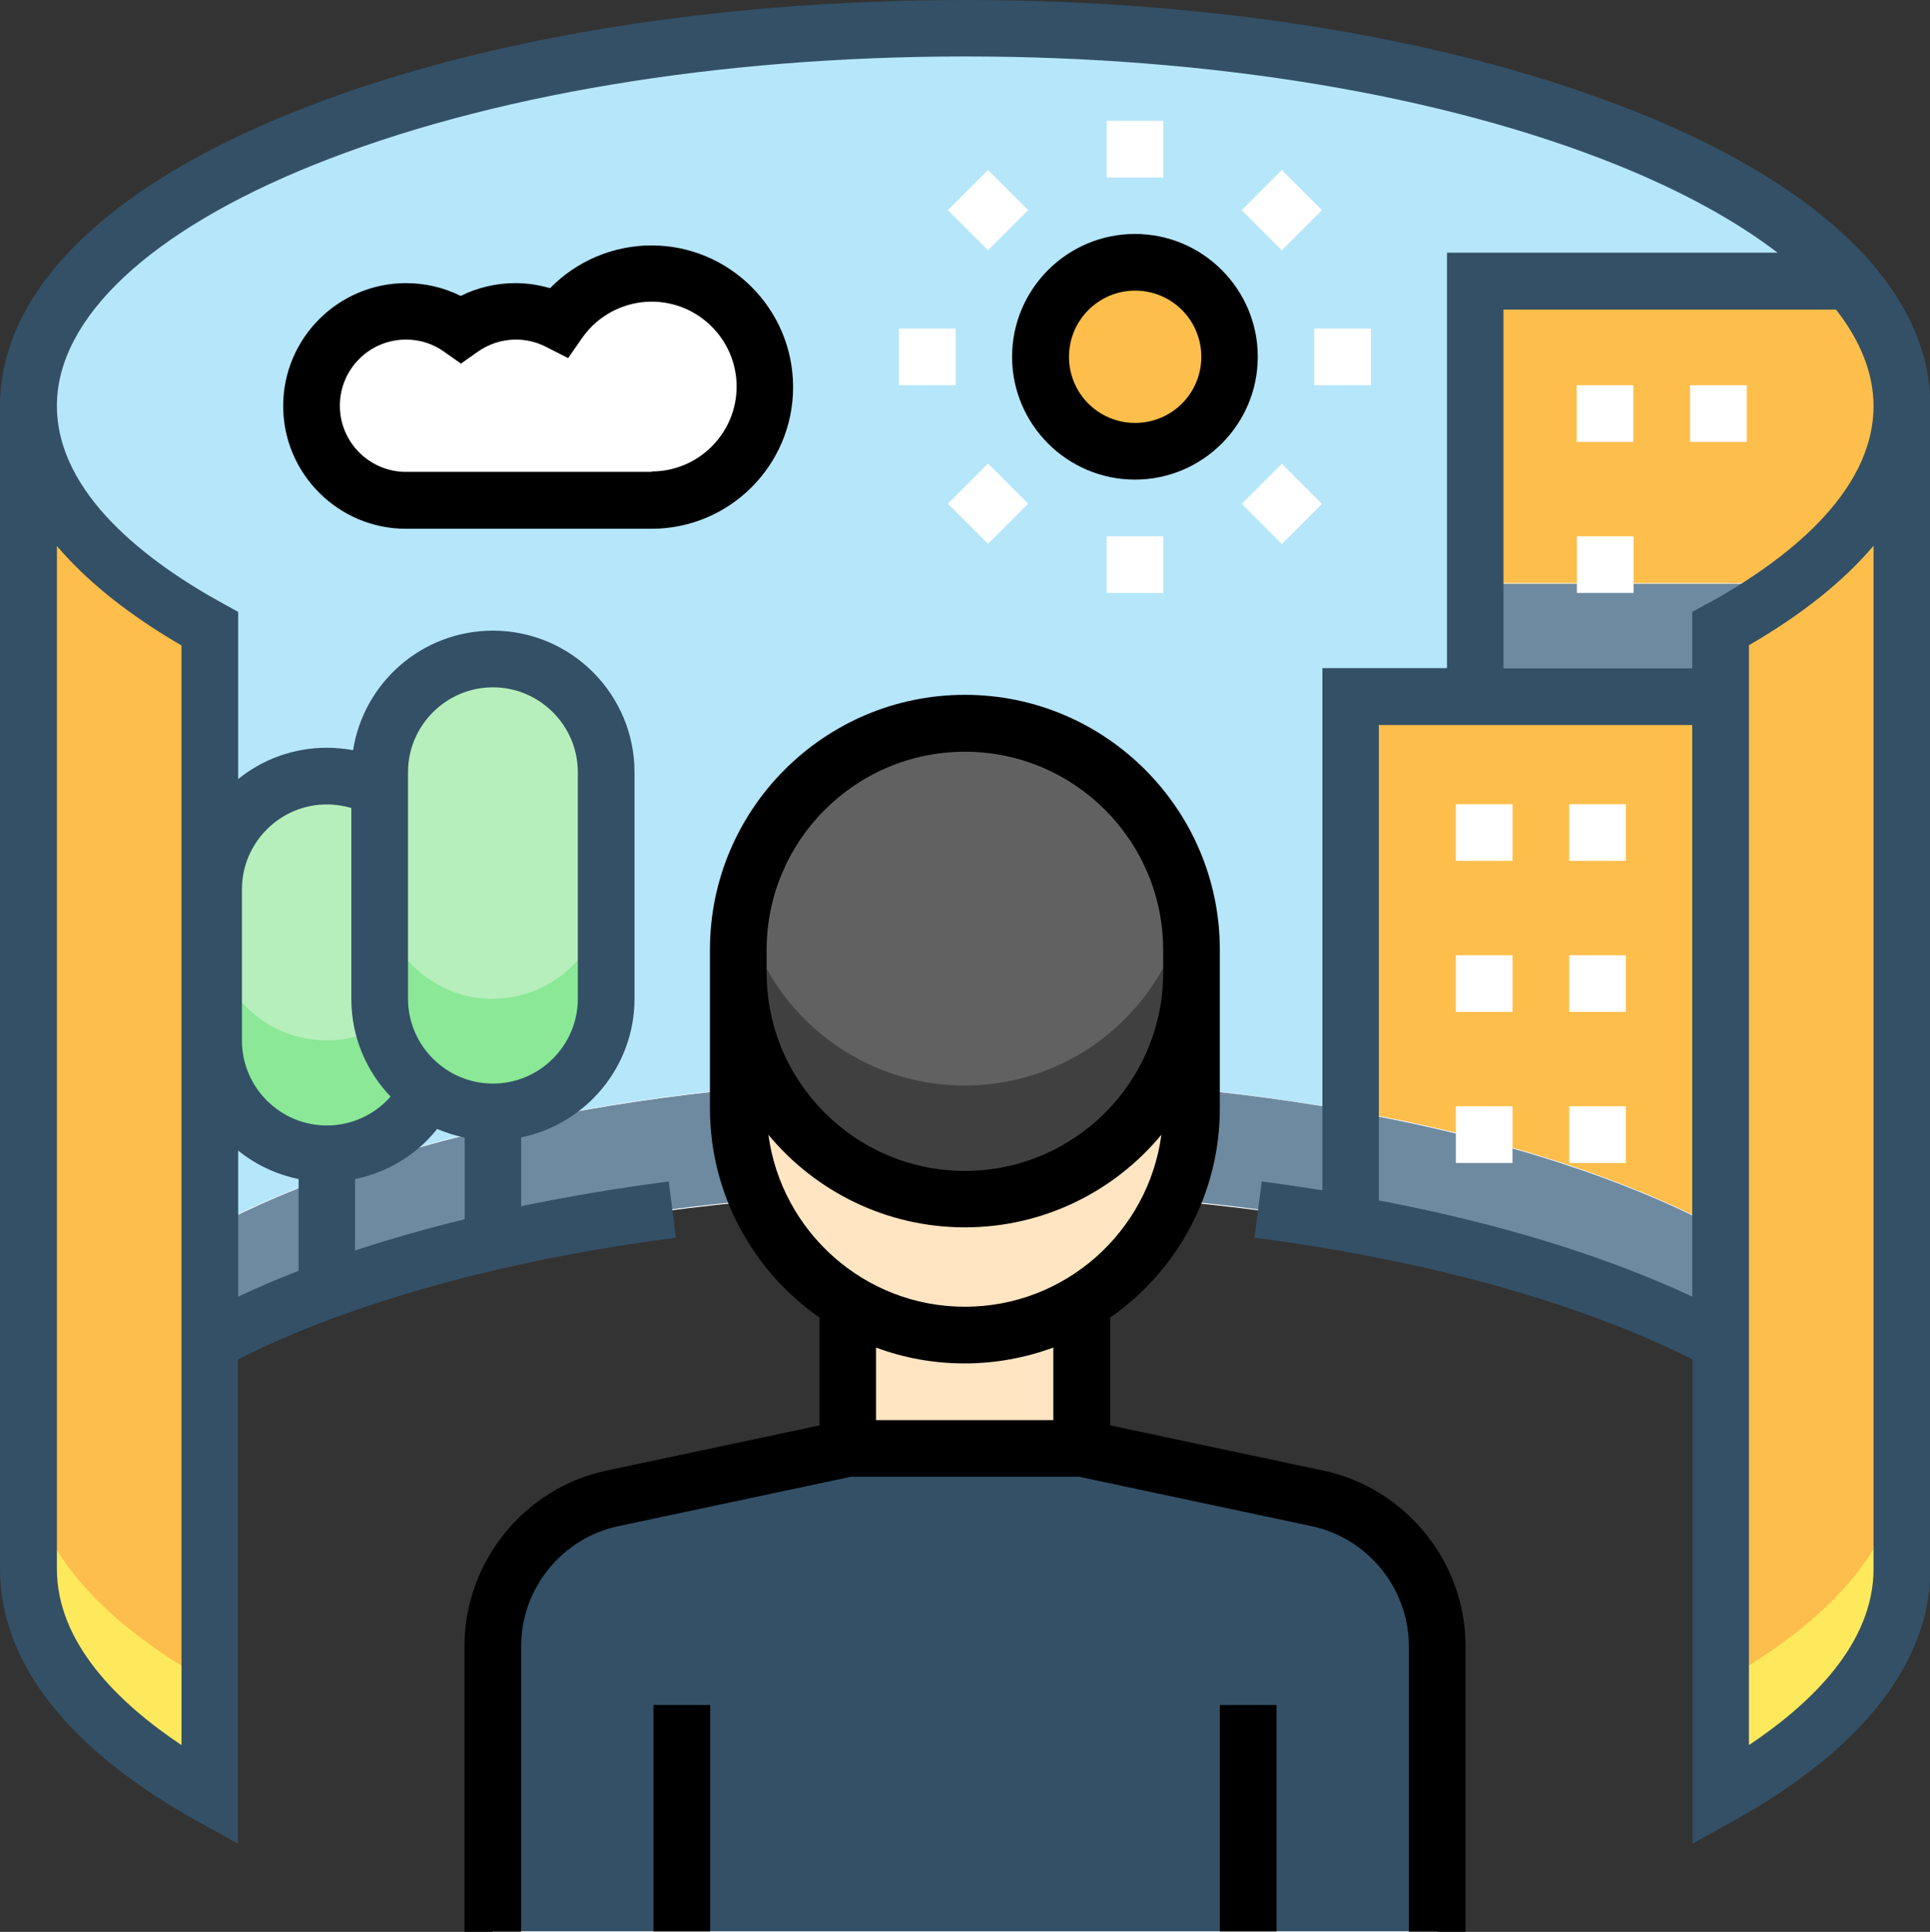
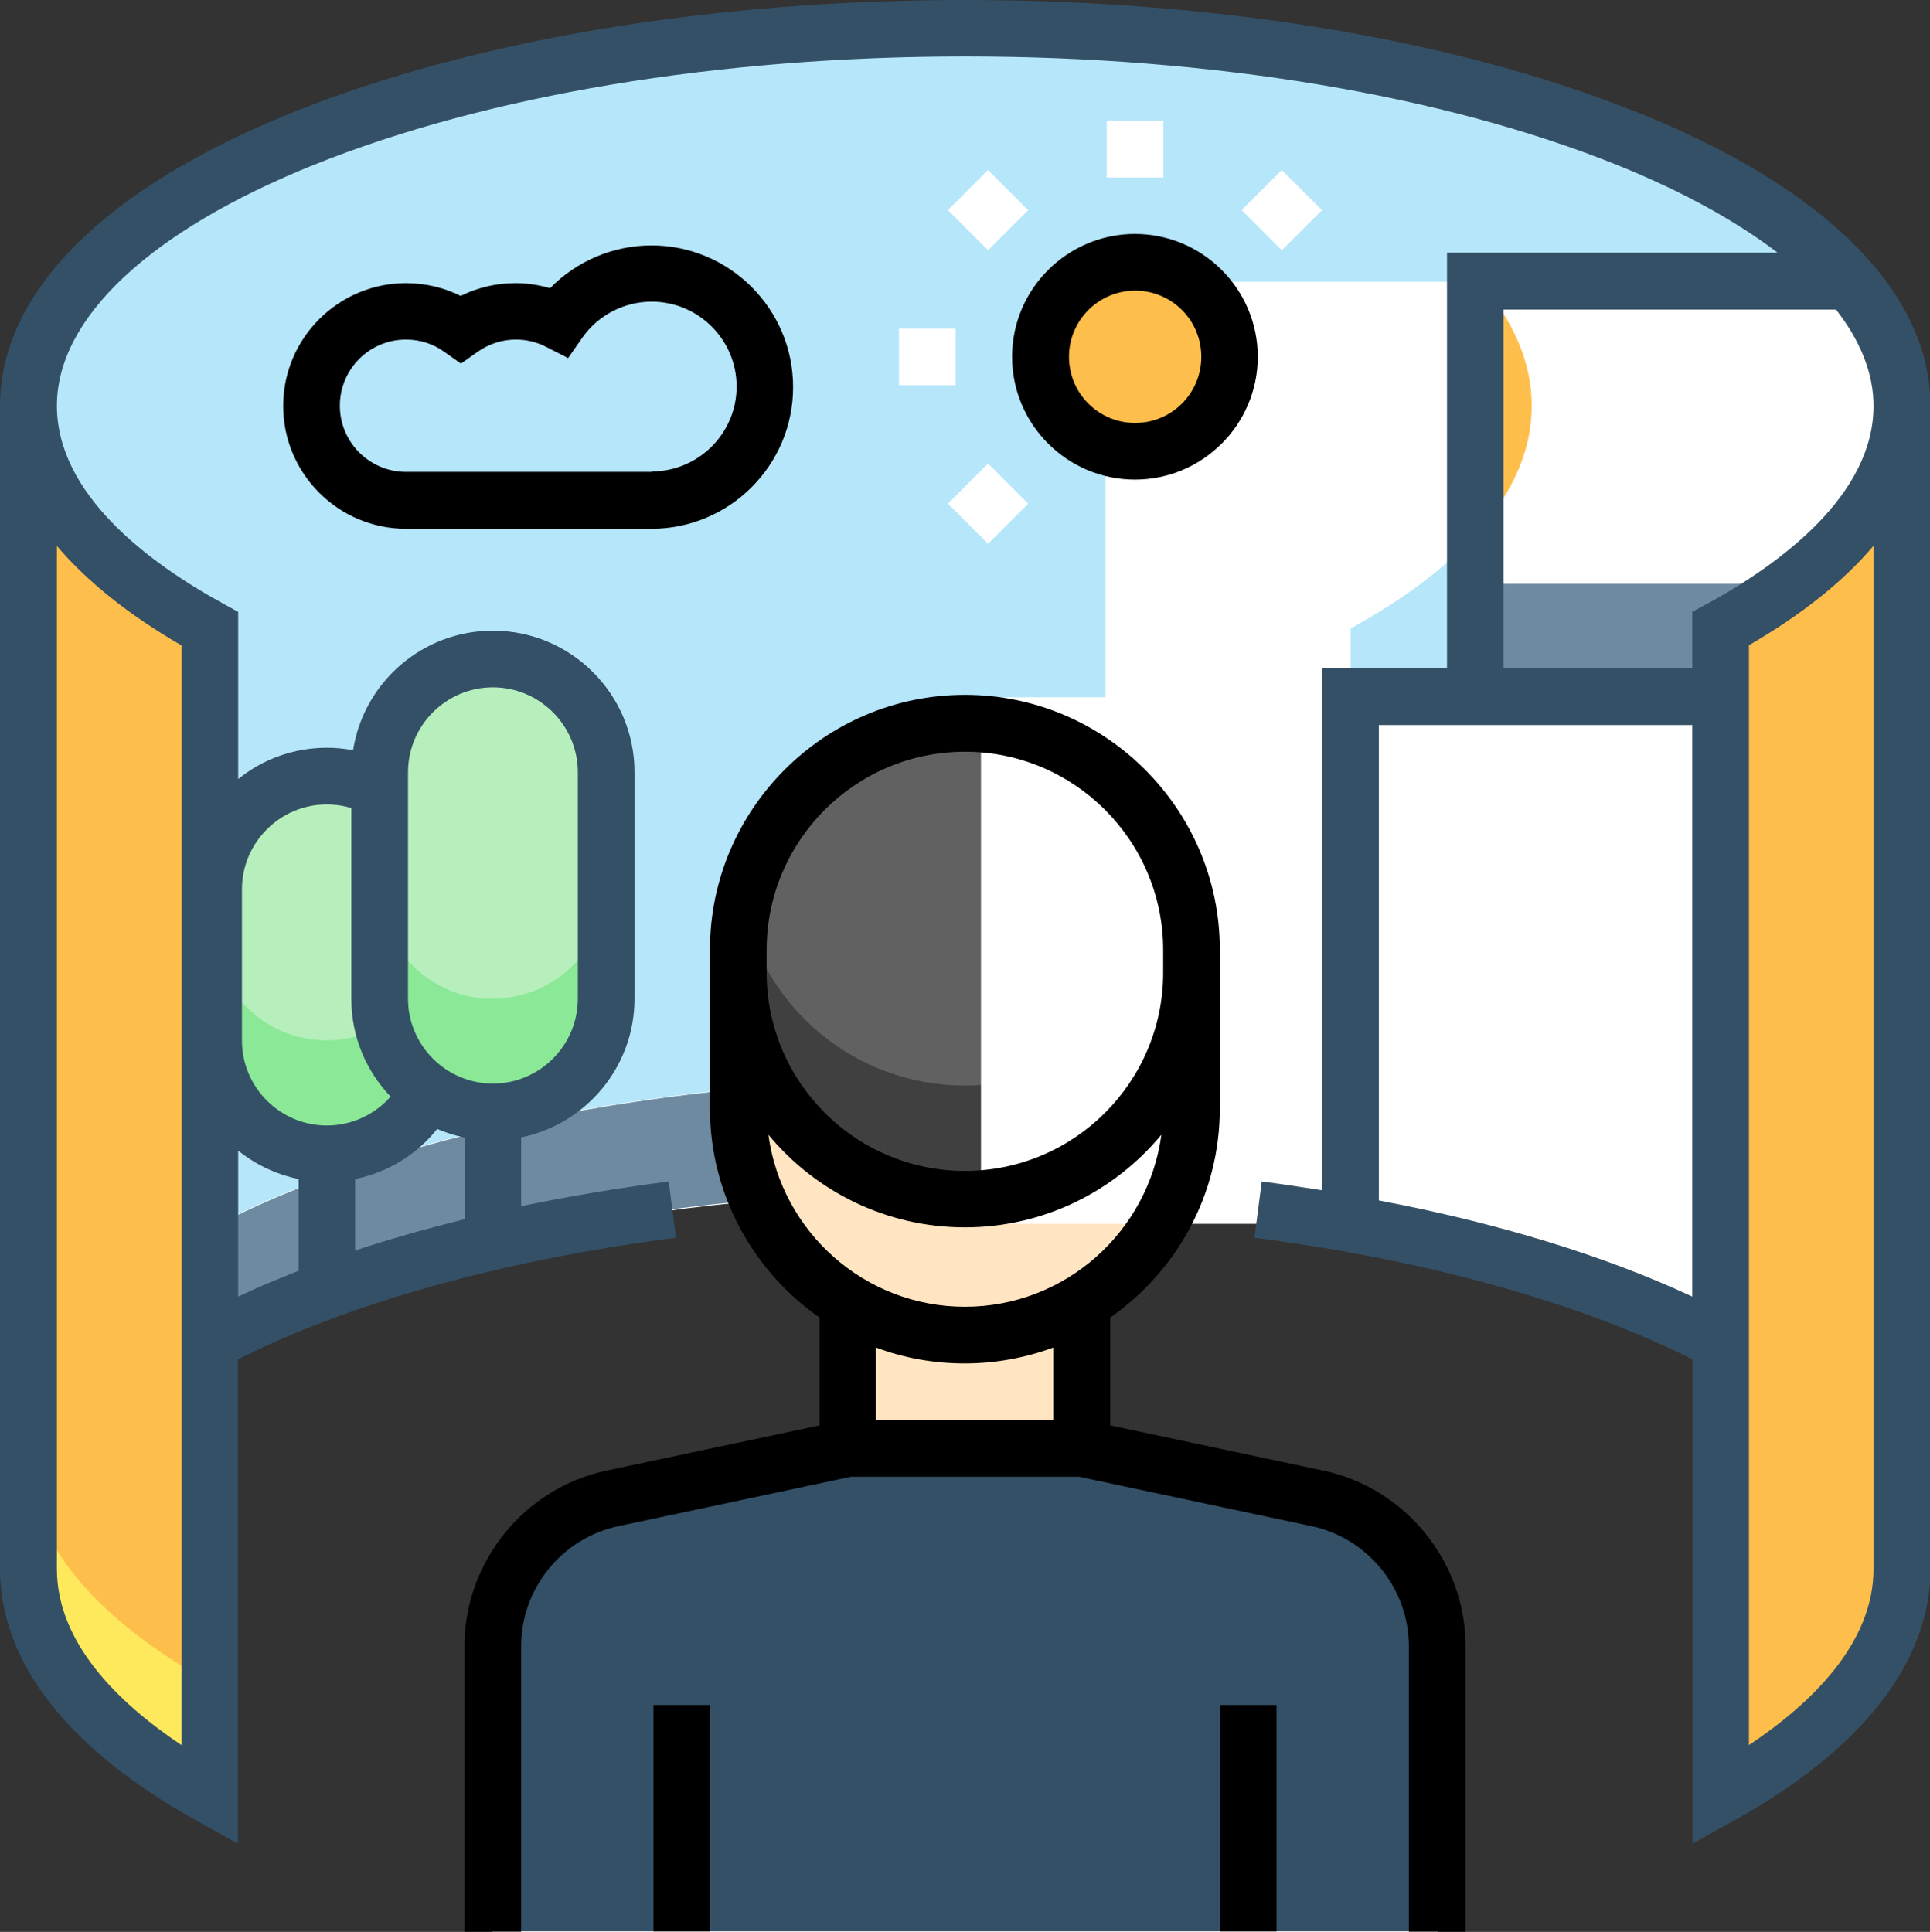
<svg xmlns="http://www.w3.org/2000/svg" id="Layer_1" data-name="Layer 1" viewBox="0 0 87.51 87.61">
  <rect x="0" y="0" width="87.51" height="87.61" fill="#333333" stroke="none" />
  <defs>
    <style> .cls-1, .cls-2, .cls-3, .cls-4, .cls-5, .cls-6, .cls-7, .cls-8, .cls-9, .cls-10, .cls-11, .cls-12 { stroke-width: 0px; } .cls-2 { fill: #616161; } .cls-3 { fill: #6e8aa0; } .cls-4 { fill: #335066; } .cls-5 { fill: #404040; } .cls-6 { fill: #b6efbb; } .cls-7 { fill: #8ae897; } .cls-8 { fill: #b6e6fa; } .cls-9 { fill: #febe4b; } .cls-10 { fill: #fff; } .cls-11 { fill: #ffe5c2; } .cls-12 { fill: #fee95d; } </style>
  </defs>
  <g id="Filled">
    <path class="cls-8" d="m78,28.51c5.17-2.84,8.22-6.31,8.22-10.1,0-9.46-19.01-17.12-42.47-17.12S1.28,8.95,1.28,18.41c0,3.79,3.05,7.27,8.22,10.1v32.37c7.73-4.15,20.19-6.85,34.25-6.85s26.52,2.7,34.25,6.85V28.51Z" />
    <g>
      <path class="cls-3" d="m9.5,55.74v5.14c7.73-4.15,20.19-6.85,34.25-6.85s26.52,2.7,34.25,6.85v-5.14c-7.73-4.15-20.19-6.85-34.25-6.85s-26.52,2.7-34.25,6.85Z" />
      <path class="cls-10" d="m78.02,60.91h-.03c-3.86-2.09-8.96-3.81-14.75-4.99-6.06-1.24-12.62-1.87-19.5-1.87s-13.43.63-19.5,1.87c-5.78,1.18-10.88,2.9-14.75,4.98h-.03s0-5.16,0-5.16h0c3.87-2.08,8.97-3.81,14.76-4.99,6.06-1.24,12.63-1.87,19.5-1.87s13.44.63,19.5,1.87c5.79,1.18,10.89,2.91,14.76,4.98h0v5.18Zm-34.27-6.9c6.88,0,13.44.63,19.5,1.87,5.77,1.18,10.87,2.9,14.73,4.97v-5.1c-3.86-2.07-8.96-3.8-14.74-4.98-6.06-1.24-12.62-1.87-19.5-1.87s-13.43.63-19.5,1.87c-5.78,1.18-10.87,2.9-14.74,4.98v5.1c3.86-2.07,8.96-3.79,14.73-4.97,6.06-1.24,12.63-1.87,19.5-1.87Z" />
    </g>
    <g>
      <path class="cls-9" d="m86.22,18.41c0,3.79-3.05,7.27-8.22,10.1v52.92c5.17-2.88,8.22-6.43,8.22-10.27V18.41Z" />
      <path class="cls-10" d="m77.99,81.46V28.5h0c5.37-2.95,8.21-6.44,8.21-10.09h.03v52.75c0,1.89-.73,3.74-2.18,5.51-1.4,1.71-3.43,3.32-6.05,4.78h-.03Zm.03-52.94v52.88c2.6-1.45,4.63-3.05,6.02-4.76,1.44-1.77,2.17-3.61,2.17-5.49V19.1c-.34,3.41-3.15,6.65-8.19,9.42Z" />
    </g>
    <g>
      <path class="cls-9" d="m1.28,18.41v52.74c0,3.84,3.05,7.4,8.22,10.27V28.51c-5.17-2.84-8.22-6.31-8.22-10.1Z" />
      <path class="cls-10" d="m9.52,81.46h-.03c-2.62-1.47-4.66-3.08-6.05-4.79-1.44-1.77-2.18-3.63-2.18-5.51V18.41h.03c0,3.65,2.84,7.14,8.21,10.09h0v52.96ZM1.3,19.1v52.05c0,1.88.73,3.72,2.17,5.49,1.39,1.7,3.41,3.3,6.02,4.76V28.52c-5.04-2.77-7.85-6.01-8.19-9.42Z" />
    </g>
-     <path class="cls-12" d="m78,76.29v5.14c5.17-2.88,8.22-6.43,8.22-10.27v-5.14c0,3.84-3.05,7.4-8.22,10.27Z" />
    <path class="cls-12" d="m1.28,66.02v5.14c0,3.84,3.05,7.4,8.22,10.27v-5.14c-5.17-2.88-8.22-6.43-8.22-10.27Z" />
    <g>
      <path class="cls-4" d="m65.16,87.59v-12.95c0-3.23-2.26-6.03-5.42-6.7l-10.67-2.27h-10.62l-10.67,2.27c-3.16.67-5.42,3.47-5.42,6.7v12.95h42.81Z" />
      <path class="cls-10" d="m65.18,87.61H22.33v-12.97c0-1.57.54-3.1,1.53-4.32.99-1.22,2.37-2.07,3.91-2.4l10.67-2.27h10.62s10.68,2.27,10.68,2.27c1.53.33,2.92,1.18,3.91,2.4.99,1.22,1.53,2.75,1.53,4.32v12.97Zm-42.81-.03h42.78v-12.93c0-1.56-.54-3.09-1.52-4.3-.98-1.21-2.36-2.06-3.89-2.38l-10.67-2.27h-10.61s-10.67,2.27-10.67,2.27c-1.53.32-2.91,1.17-3.89,2.38-.98,1.21-1.52,2.74-1.52,4.3v12.93Z" />
    </g>
    <path class="cls-11" d="m43.75,54.37c-5.67,0-10.27-4.6-10.27-10.27v6.16c0,3.73,1.99,7,4.97,8.8v6.61h10.62v-6.61c2.98-1.8,4.97-5.07,4.97-8.8v-6.16c0,5.67-4.6,10.27-10.27,10.27Z" />
    <path class="cls-2" d="m43.75,32.79c-5.67,0-10.27,4.6-10.27,10.27v1.03c0,5.67,4.6,10.27,10.27,10.27s10.27-4.6,10.27-10.27v-1.03c0-5.67-4.6-10.27-10.27-10.27Z" />
    <path class="cls-5" d="m43.75,49.23c-4.97,0-9.12-3.53-10.07-8.22-.13.66-.21,1.35-.21,2.05v1.03c0,5.67,4.6,10.27,10.27,10.27s10.27-4.6,10.27-10.27v-1.03c0-.7-.07-1.39-.21-2.05-.95,4.69-5.1,8.22-10.07,8.22Z" />
    <g>
      <path class="cls-9" d="m83.85,12.76h-16.98v18.84h-5.65v23.91c6.7,1.2,12.48,3.06,16.78,5.37V28.51c5.17-2.84,8.22-6.31,8.22-10.1,0-1.98-.84-3.88-2.37-5.65h0Z" />
-       <path class="cls-10" d="m78.02,60.91h-.03c-4.33-2.34-10.13-4.2-16.78-5.38h-.01v-23.95h5.65V12.74h17.01c1.58,1.82,2.37,3.73,2.37,5.67,0,3.66-2.84,7.16-8.22,10.11v32.38Zm-16.78-5.41c6.63,1.18,12.42,3.04,16.75,5.36V28.5h0c5.37-2.95,8.21-6.44,8.21-10.09,0-1.93-.79-3.82-2.36-5.63h-16.96v18.84h-5.65v23.88Z" />
+       <path class="cls-10" d="m78.02,60.91h-.03c-4.33-2.34-10.13-4.2-16.78-5.38h-.01v-23.95h5.65V12.74h17.01c1.58,1.82,2.37,3.73,2.37,5.67,0,3.66-2.84,7.16-8.22,10.11v32.38Zm-16.78-5.41V28.5h0c5.37-2.95,8.21-6.44,8.21-10.09,0-1.93-.79-3.82-2.36-5.63h-16.96v18.84h-5.65v23.88Z" />
    </g>
    <g>
-       <path class="cls-3" d="m61.22,55.51c6.7,1.2,12.48,3.06,16.78,5.37v-5.14c-4.31-2.31-10.08-4.17-16.78-5.37v5.14Z" />
      <path class="cls-10" d="m78.02,60.91h-.03c-4.33-2.34-10.13-4.2-16.78-5.38h-.01v-5.17h.02c6.65,1.19,12.46,3.05,16.79,5.38h0v5.18Zm-16.78-5.41c6.63,1.18,12.42,3.04,16.75,5.36v-5.1c-4.32-2.32-10.11-4.17-16.75-5.36v5.1Z" />
    </g>
    <g>
      <path class="cls-3" d="m66.87,26.46v5.14h11.13v-3.08c1.19-.65,2.26-1.34,3.22-2.05h-14.35Z" />
      <path class="cls-10" d="m78.02,31.61h-11.17v-5.17h14.42l-.04.03c-.95.71-2.03,1.4-3.21,2.05v3.09Zm-11.13-.03h11.1v-3.08h0c1.17-.65,2.23-1.33,3.17-2.03h-14.28v5.1Z" />
    </g>
    <path class="cls-6" d="m22.35,29.88c-2.84,0-5.14,2.3-5.14,5.14v.76c-.72-.38-1.53-.59-2.4-.59-2.84,0-5.14,2.3-5.14,5.14v6.85c0,2.84,2.3,5.14,5.14,5.14,2,0,3.74-1.15,4.58-2.82.84.59,1.85.93,2.95.93,2.84,0,5.14-2.3,5.14-5.14v-10.27c0-2.84-2.3-5.14-5.14-5.14Z" />
    <path class="cls-7" d="m22.35,45.3c-2.84,0-5.14-2.3-5.14-5.14v5.14c0,.42.05.82.14,1.21-.75.43-1.62.67-2.54.67-2.84,0-5.14-2.3-5.14-5.14v5.14c0,2.84,2.3,5.14,5.14,5.14,2,0,3.74-1.15,4.58-2.82.84.59,1.85.93,2.95.93,2.84,0,5.14-2.3,5.14-5.14v-5.14c0,2.84-2.3,5.14-5.14,5.14Z" />
-     <path class="cls-10" d="m18.41,22.69c-2.36,0-4.28-1.92-4.28-4.28s1.92-4.28,4.28-4.28c.93,0,1.78.3,2.48.79.7-.5,1.56-.79,2.48-.79.71,0,1.37.17,1.96.48.93-1.32,2.47-2.19,4.21-2.19,2.84,0,5.14,2.3,5.14,5.14s-2.3,5.14-5.14,5.14h-11.13Z" />
    <g>
      <circle class="cls-9" cx="51.46" cy="16.18" r="4.28" />
      <path class="cls-10" d="m51.46,20.48c-2.37,0-4.3-1.93-4.3-4.3s1.93-4.3,4.3-4.3,4.3,1.93,4.3,4.3-1.93,4.3-4.3,4.3Zm0-8.56c-2.35,0-4.26,1.91-4.26,4.26s1.91,4.26,4.26,4.26,4.26-1.91,4.26-4.26-1.91-4.26-4.26-4.26Z" />
    </g>
  </g>
  <g>
    <path class="cls-10" d="m73.72,39.04h-2.57v-2.57h2.57v2.57Zm-5.14,0h-2.57v-2.57h2.57v2.57Z" />
    <path class="cls-10" d="m73.72,45.89h-2.57v-2.57h2.57v2.57Zm-5.14,0h-2.57v-2.57h2.57v2.57Z" />
    <path class="cls-10" d="m79.2,20.04h-2.57v-2.57h2.57v2.57Zm-5.14,0h-2.57v-2.57h2.57v2.57Z" />
-     <path class="cls-10" d="m71.5,24.32h2.57v2.57h-2.57v-2.57Z" />
    <path class="cls-10" d="m73.72,52.74h-2.57v-2.57h2.57v2.57Zm-5.14,0h-2.57v-2.57h2.57v2.57Z" />
    <path class="cls-10" d="m50.18,5.48h2.57v2.57h-2.57v-2.57Z" />
    <path class="cls-10" d="m50.18,24.32h2.57v2.57h-2.57v-2.57Z" />
    <path class="cls-10" d="m42.98,9.53l1.82-1.82,1.82,1.82-1.82,1.82-1.82-1.82Z" />
    <path class="cls-10" d="m56.3,22.85l1.82-1.82,1.82,1.82-1.82,1.82-1.82-1.82Z" />
    <path class="cls-10" d="m40.76,14.9h2.57v2.57h-2.57v-2.57Z" />
    <path class="cls-10" d="m59.59,14.9h2.57v2.57h-2.57v-2.57Z" />
    <path class="cls-10" d="m42.98,22.84l1.82-1.82,1.82,1.82-1.82,1.82-1.82-1.82Z" />
    <path class="cls-10" d="m56.3,9.53l1.82-1.82,1.82,1.82-1.82,1.82-1.82-1.82Z" />
  </g>
  <g id="Outline">
    <path class="cls-4" d="m74.27,5.11C66.09,1.81,55.26,0,43.75,0S21.41,1.81,13.24,5.11C4.7,8.55,0,13.28,0,18.41v52.74c0,4.22,3.07,8.16,8.88,11.4l1.91,1.06v-21.96c5.04-2.56,12.05-4.51,19.86-5.52l-.33-2.55c-2.32.3-4.56.68-6.69,1.12v-3.12c2.93-.6,5.14-3.19,5.14-6.29v-10.27c0-3.54-2.88-6.42-6.42-6.42-3.2,0-5.86,2.35-6.34,5.42-.39-.07-.79-.11-1.19-.11-1.52,0-2.92.53-4.02,1.42v-7.58l-.67-.37c-3.45-1.89-7.55-4.99-7.55-8.98s4.24-7.94,11.64-10.92c7.87-3.17,18.37-4.92,29.55-4.92s21.68,1.75,29.55,4.92c2.95,1.19,5.4,2.54,7.28,3.98h-14.99v18.84h-5.65v23.68c-.9-.14-1.82-.28-2.75-.4l-.33,2.55c7.81,1.01,14.82,2.97,19.86,5.52v21.96l1.91-1.06c5.81-3.24,8.88-7.18,8.88-11.4V18.41c0-5.13-4.7-9.86-13.24-13.3h0Zm-55.77,29.91c0-2.12,1.73-3.85,3.85-3.85s3.85,1.73,3.85,3.85v10.27c0,2.12-1.73,3.85-3.85,3.85s-3.85-1.73-3.85-3.85v-10.27Zm1.33,16.18c.4.17.81.3,1.24.39v3.7c-1.74.43-3.4.9-4.97,1.42v-3.24c1.47-.3,2.79-1.1,3.72-2.27h0Zm-8.86-10.87c0-2.12,1.73-3.85,3.85-3.85.38,0,.76.06,1.11.16v8.66c0,1.72.68,3.28,1.78,4.43-.72.82-1.76,1.31-2.89,1.31-2.12,0-3.85-1.73-3.85-3.85v-6.85Zm-.17,11.85c.78.63,1.72,1.08,2.74,1.29v4.16c-.95.37-1.87.76-2.74,1.17v-6.62Zm-2.57-22.92v49.88c-2.89-1.93-5.65-4.65-5.65-7.99V24.76c1.36,1.6,3.25,3.12,5.65,4.51h0Zm68.5,29.54c-3.96-1.85-8.78-3.33-14.21-4.36v-21.56h14.21v25.92Zm8.22,12.35c0,3.34-2.76,6.06-5.65,7.99V29.26c2.4-1.39,4.29-2.9,5.65-4.51v46.4Zm-7.55-43.77l-.67.37v2.56h-8.56V14.04h15.08c1.11,1.42,1.7,2.9,1.7,4.37,0,3.99-4.11,7.09-7.55,8.98Z" />
    <path class="cls-1" d="m60,66.69l-9.66-2.05v-4.89c3-2.09,4.97-5.56,4.97-9.49v-7.19c0-6.37-5.19-11.56-11.56-11.56s-11.56,5.19-11.56,11.56v7.19c0,3.92,1.97,7.4,4.97,9.49v4.89l-9.66,2.05c-3.73.79-6.44,4.14-6.44,7.96v12.95h2.57v-12.95c0-2.61,1.85-4.9,4.41-5.44l10.54-2.24h10.35l10.54,2.24c2.55.54,4.41,2.83,4.41,5.44v12.95h2.57v-12.95c0-3.82-2.71-7.16-6.44-7.96Zm-25.24-22.93v-.68c0-4.96,4.03-8.99,8.99-8.99s8.99,4.03,8.99,8.99v1.03c0,4.96-4.03,8.99-8.99,8.99s-8.99-4.03-8.99-8.99v-.34Zm13.01,20.64h-8.05v-3.29c1.25.47,2.61.72,4.02.72s2.77-.26,4.02-.72v3.29Zm-4.02-5.14c-4.55,0-8.32-3.4-8.91-7.8,2.12,2.56,5.33,4.2,8.91,4.2s6.79-1.64,8.91-4.2c-.59,4.4-4.36,7.8-8.91,7.8h0Z" />
    <path class="cls-1" d="m29.63,77.32h2.57v10.27h-2.57v-10.27Z" />
    <path class="cls-1" d="m55.31,77.32h2.57v10.27h-2.57v-10.27Z" />
    <path class="cls-1" d="m35.96,17.55c0-3.54-2.88-6.42-6.42-6.42-1.74,0-3.4.71-4.6,1.94-.51-.15-1.04-.23-1.57-.23-.87,0-1.72.2-2.48.58-.77-.38-1.61-.58-2.48-.58-3.07,0-5.57,2.5-5.57,5.57s2.5,5.57,5.57,5.57h11.13c3.54,0,6.42-2.88,6.42-6.42Zm-6.42,3.85h-11.13c-1.65,0-3-1.34-3-3s1.34-3,3-3c.63,0,1.23.19,1.74.56l.75.53.75-.53c.51-.36,1.11-.56,1.74-.56.48,0,.94.11,1.37.33l1,.51.64-.92c.72-1.03,1.9-1.64,3.15-1.64,2.12,0,3.85,1.73,3.85,3.85s-1.73,3.85-3.85,3.85Z" />
    <path class="cls-1" d="m57.03,16.18c0-3.07-2.5-5.57-5.57-5.57s-5.57,2.5-5.57,5.57,2.5,5.57,5.57,5.57,5.57-2.5,5.57-5.57Zm-8.56,0c0-1.65,1.34-3,3-3s3,1.34,3,3-1.34,3-3,3-3-1.34-3-3Z" />
  </g>
</svg>